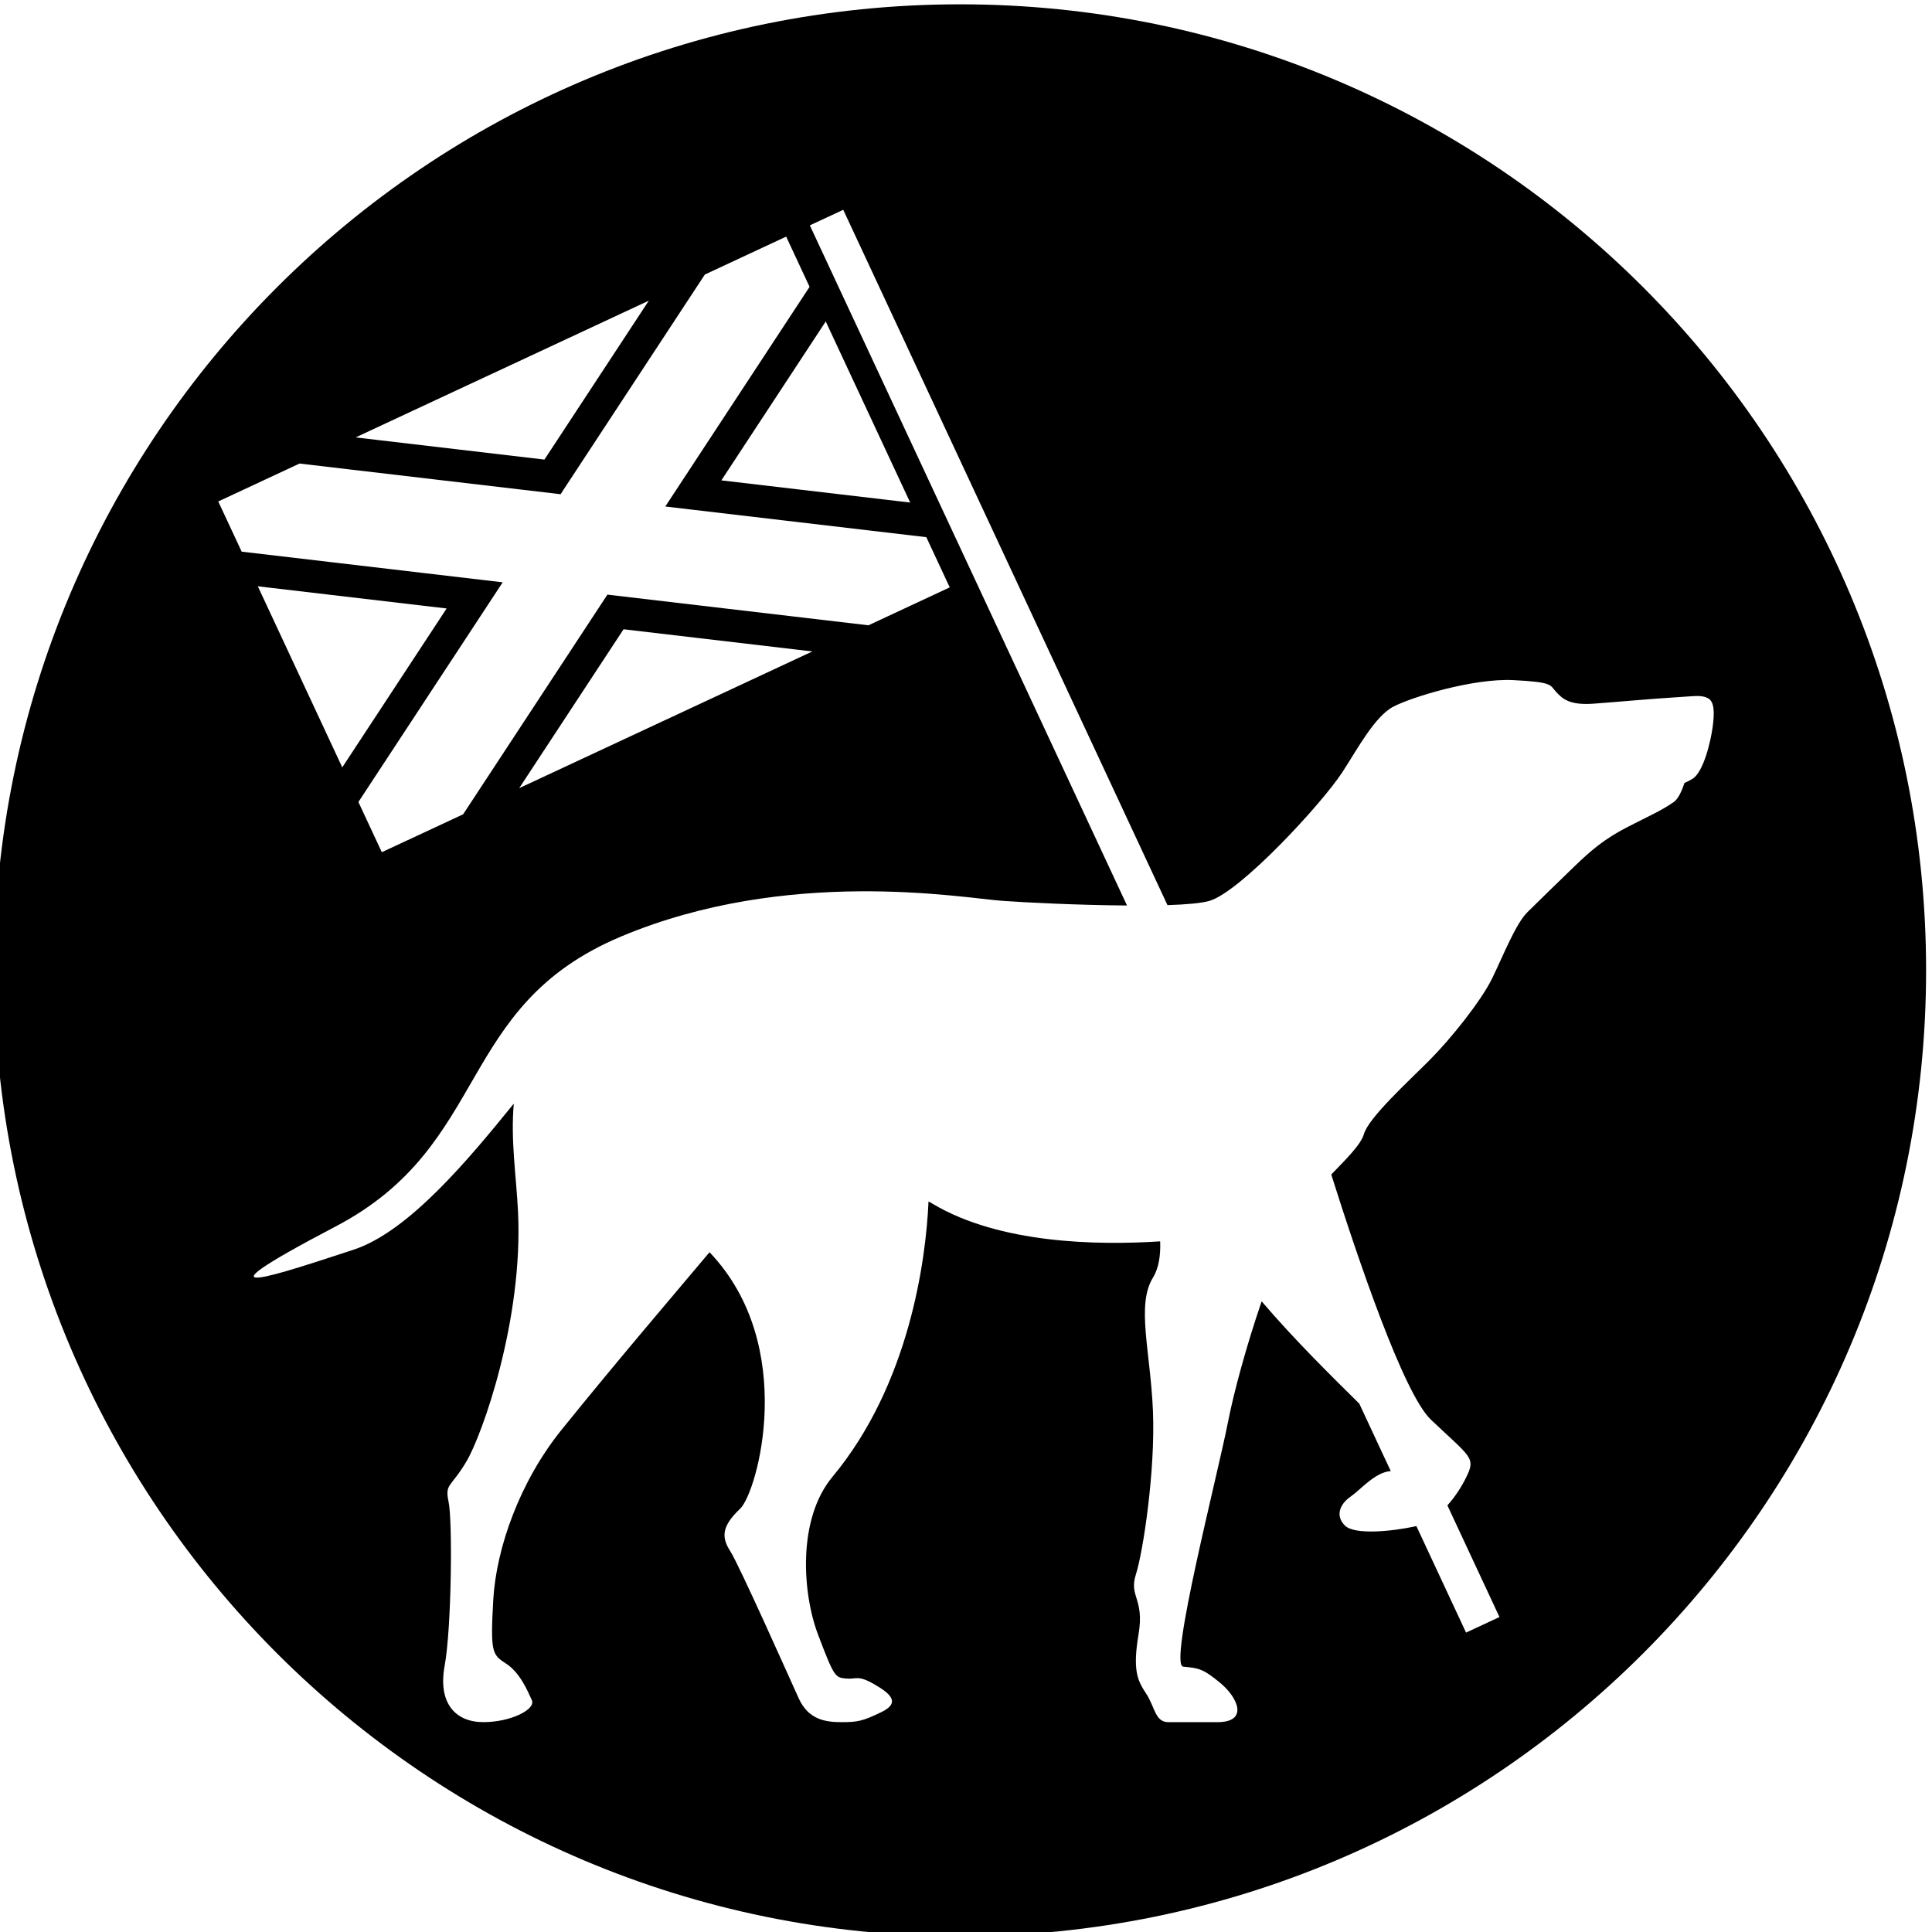
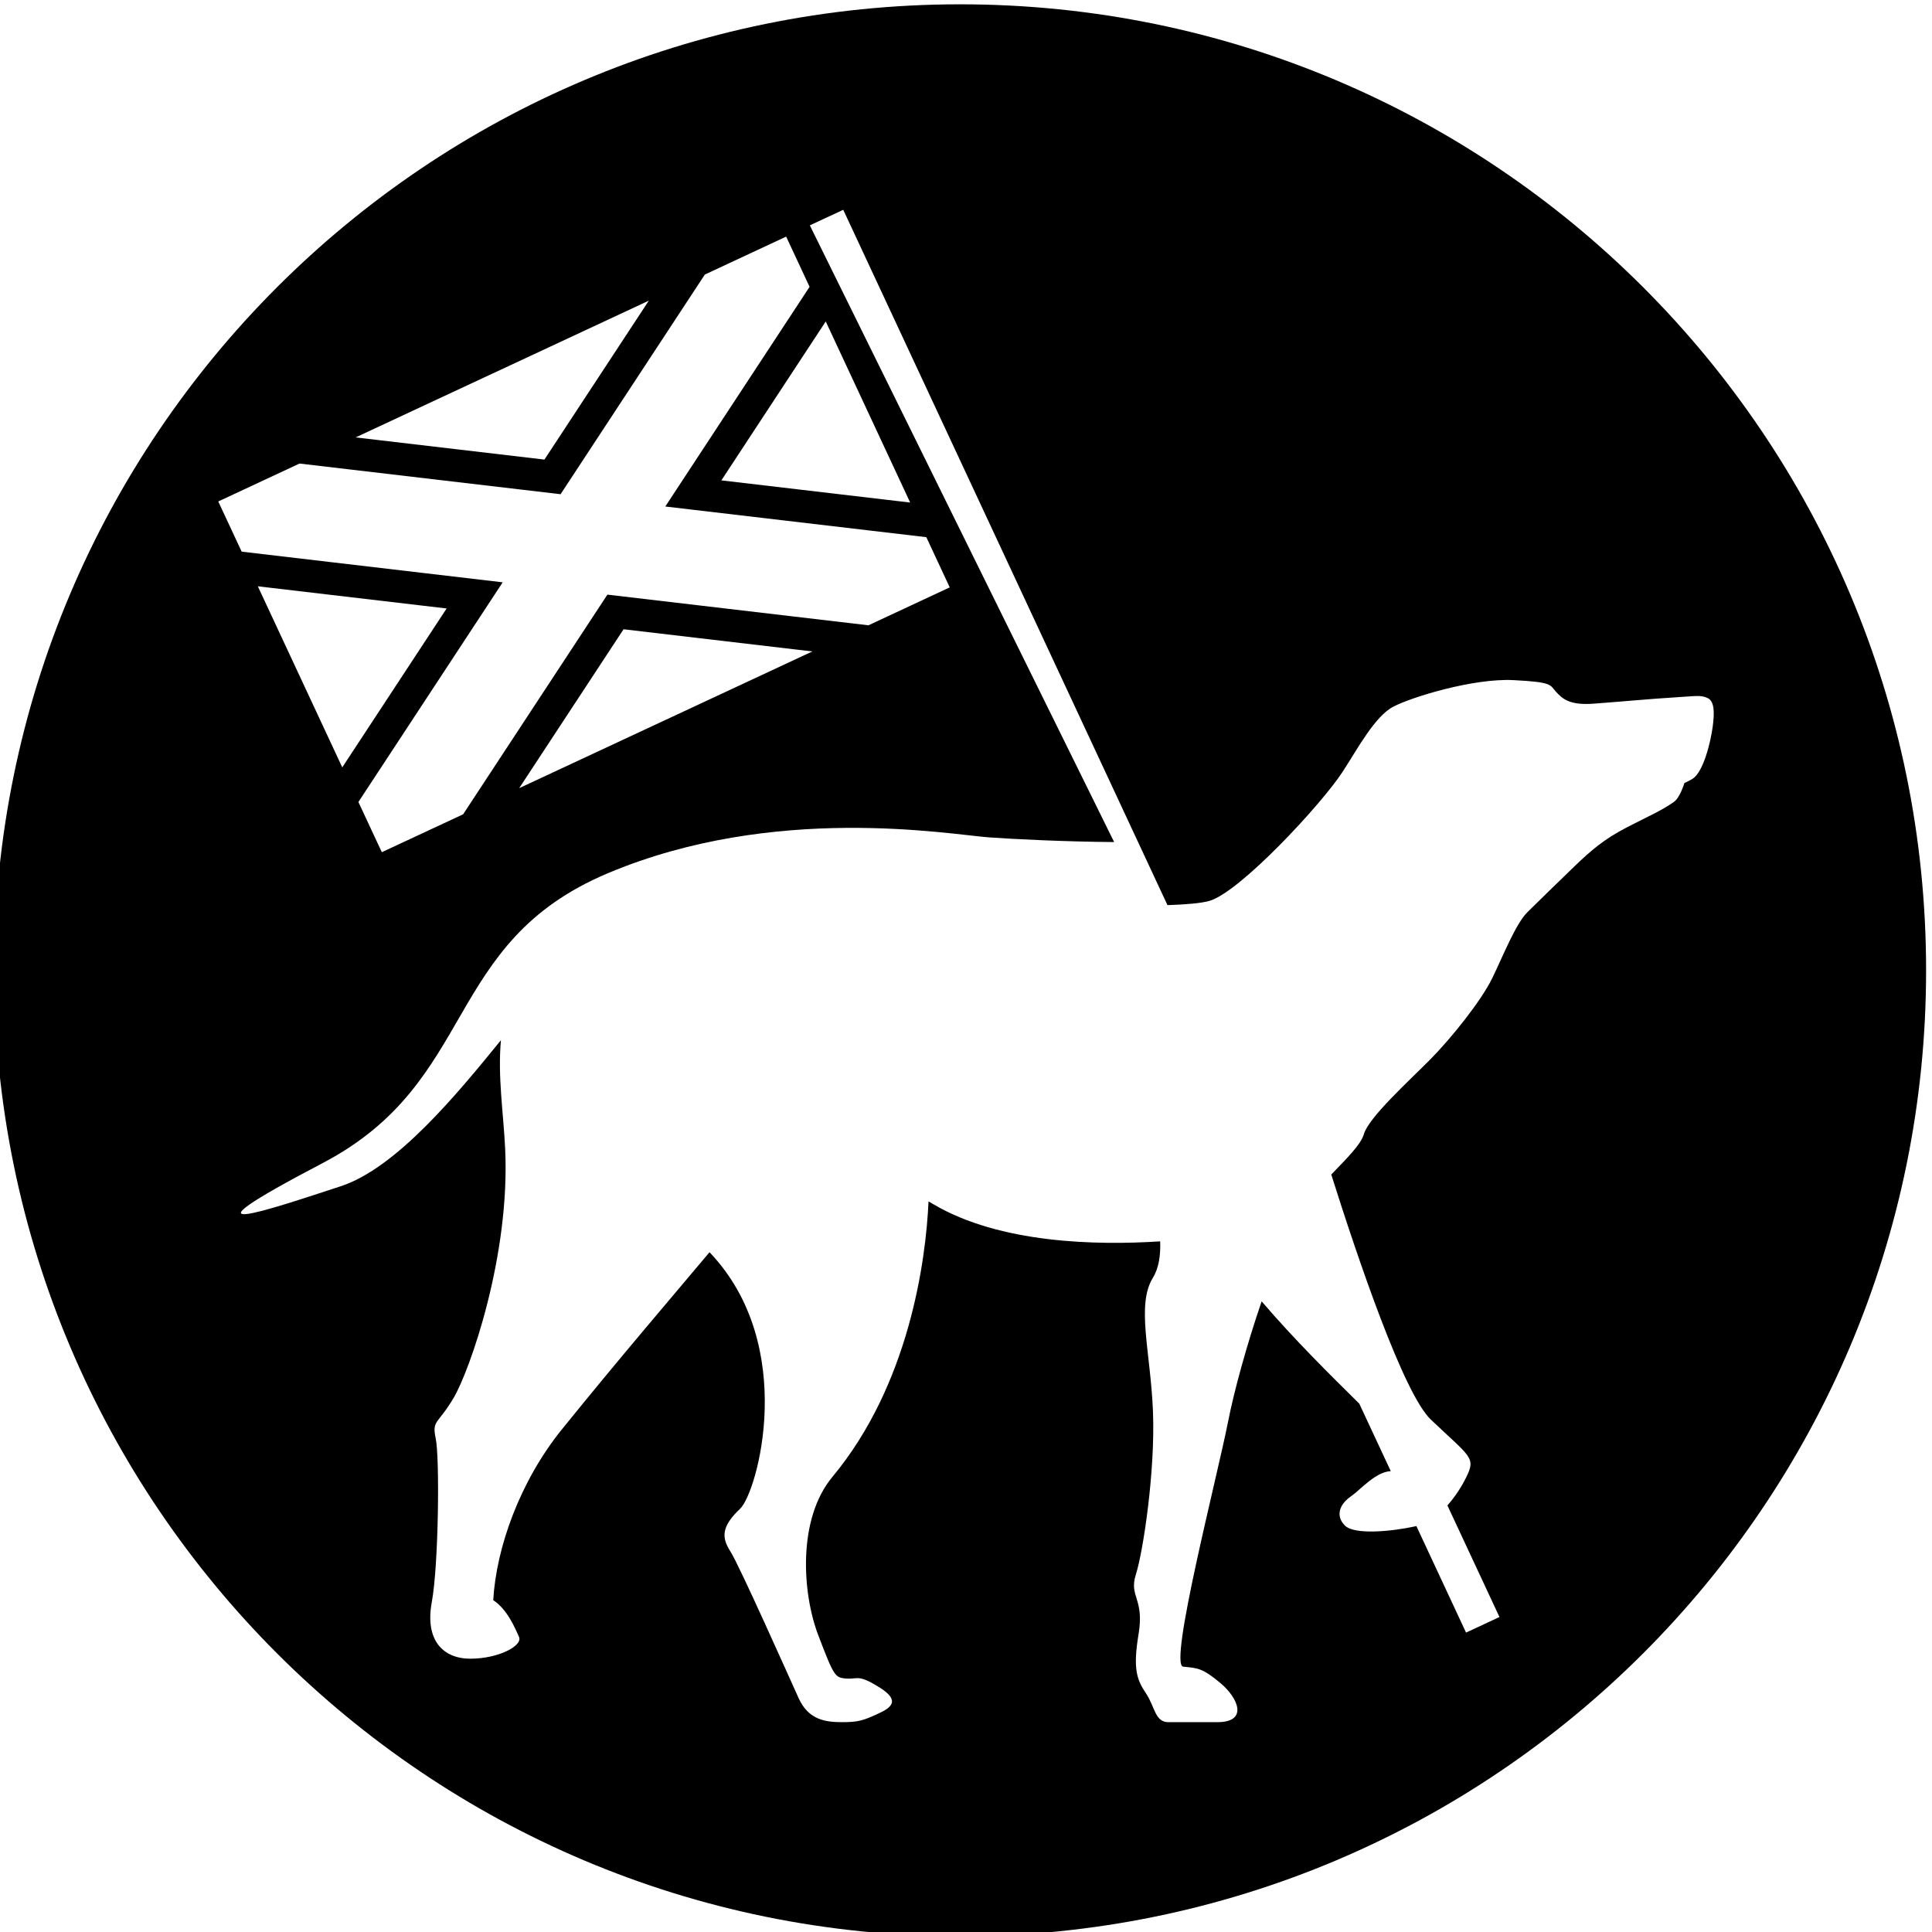
<svg xmlns="http://www.w3.org/2000/svg" version="1.1" id="Layer_1" x="0px" y="0px" width="180px" height="180px" viewBox="0 0 180 180" enable-background="new 0 0 180 180" xml:space="preserve">
-   <path d="M89.45,0.402c-49.707,0-90,40.292-90,89.999s40.294,90.001,90,90.001c49.705,0,90-40.295,90-90.001  S139.154,0.402,89.45,0.402z M60.448,28.013l-9.724,14.805l-17.592-2.066L60.448,28.013z M20.334,46.719l7.574-3.531l24.319,2.857  l13.443-20.467l7.575-3.532l2.181,4.678L61.984,47.19l24.319,2.857l2.182,4.679l-7.575,3.531L56.591,55.4L43.148,75.867  l-7.575,3.531l-2.181-4.678l13.443-20.467l-24.319-2.857L20.334,46.719z M76.932,29.95l7.868,16.871l-17.592-2.066L76.932,29.95z   M75.687,60.694L48.372,73.431l9.724-14.804L75.687,60.694z M31.888,71.494l-7.867-16.87l17.591,2.066L31.888,71.494z   M157.683,72.564c-0.203,0.126-0.459,0.257-0.749,0.387c-0.262,0.797-0.592,1.493-0.992,1.772c-1.171,0.818-2.299,1.291-4.381,2.365  c-2.084,1.075-3.344,2.154-4.864,3.62c-1.521,1.468-3.292,3.193-4.384,4.271c-1.093,1.079-2.229,3.976-3.276,6.138  c-1.048,2.162-3.898,5.696-5.84,7.647c-1.941,1.952-5.682,5.354-6.126,6.898c-0.283,0.981-1.613,2.283-3.041,3.767  c2.471,7.822,6.734,20.415,9.279,22.833c3.747,3.559,4.221,3.511,3.274,5.415c-0.429,0.866-1.021,1.787-1.733,2.577l4.851,10.401  l-3.113,1.45l-4.63-9.928c-0.046,0.011-0.09,0.027-0.136,0.036c-2.092,0.456-5.622,0.822-6.524-0.083s-0.493-1.995,0.573-2.723  c0.857-0.587,2.278-2.279,3.702-2.345l-2.933-6.288c-2.549-2.522-6.027-5.933-9.096-9.53c-1.414,4.115-2.599,8.497-3.121,11.176  c-1.004,5.126-5.575,22.72-4.189,22.859c1.385,0.138,1.801,0.138,3.463,1.523c1.663,1.386,2.634,3.648-0.277,3.648  c-2.908,0-3.324,0-4.571,0c-1.246,0-1.246-1.432-2.078-2.679c-0.831-1.247-1.248-2.217-0.692-5.541  c0.554-3.325-0.921-3.464-0.253-5.542c0.669-2.078,1.821-9.662,1.591-15.223c-0.229-5.558-1.57-9.88,0-12.429  c0.551-0.894,0.721-2.106,0.673-3.382c-5.932,0.385-14.933,0.201-21.129-3.458c-0.153-0.09-0.302-0.174-0.454-0.261  c-0.245,5.53-1.804,17.071-8.954,25.663c-3.279,3.943-2.807,10.844-1.329,14.723c1.477,3.879,1.57,3.972,2.586,4.064  c1.016,0.091,1.072-0.37,2.679,0.555c1.607,0.923,2.349,1.741,0.63,2.571c-1.718,0.833-2.202,0.938-3.68,0.938  c-1.478,0-3.102-0.185-4.025-2.217c-0.924-2.032-5.544-12.413-6.375-13.706c-0.831-1.292-0.831-2.308,0.923-3.97  c1.578-1.497,5.458-15.175-2.859-23.889c-3.59,4.277-8.377,9.849-13.778,16.534c-3.879,4.804-6.096,10.992-6.373,15.887  c-0.277,4.895-0.092,5.08,1.2,5.91c1.293,0.832,2.033,2.587,2.401,3.417c0.37,0.833-1.938,2.033-4.526,2.033  c-2.585,0-4.248-1.755-3.601-5.264c0.646-3.511,0.739-13.486,0.369-15.24c-0.369-1.756,0.185-1.294,1.663-3.788  c1.478-2.494,5.299-13.218,4.802-23.273c-0.167-3.386-0.696-6.634-0.393-10.059c-4.099,5.043-9.751,11.92-14.939,13.612  c-6.65,2.169-16.209,5.451-1.662-2.168c14.546-7.62,11.083-20.504,26.599-27.016s31.726-3.603,35.466-3.326  c2.131,0.158,7.185,0.406,11.669,0.437L75.45,20.997l3.113-1.451l30.208,64.783c1.749-0.058,3.165-0.18,3.91-0.396  c2.863-0.831,10.437-9.005,12.395-12.007c1.41-2.164,3.007-5.187,4.743-6.09c1.734-0.903,7.458-2.657,11.181-2.471  c3.725,0.188,3.377,0.446,3.98,1.098c0.604,0.651,1.252,1.261,3.505,1.096c2.252-0.166,5.416-0.457,7.45-0.579  c2.035-0.122,2.514-0.251,3.162,0.055s0.645,1.377,0.467,2.702C159.384,69.062,158.725,71.919,157.683,72.564z" />
+   <path d="M89.45,0.402c-49.707,0-90,40.292-90,89.999s40.294,90.001,90,90.001c49.705,0,90-40.295,90-90.001  S139.154,0.402,89.45,0.402z M60.448,28.013l-9.724,14.805l-17.592-2.066L60.448,28.013z M20.334,46.719l7.574-3.531l24.319,2.857  l13.443-20.467l7.575-3.532l2.181,4.678L61.984,47.19l24.319,2.857l2.182,4.679l-7.575,3.531L56.591,55.4L43.148,75.867  l-7.575,3.531l-2.181-4.678l13.443-20.467l-24.319-2.857L20.334,46.719z M76.932,29.95l7.868,16.871l-17.592-2.066L76.932,29.95z   M75.687,60.694L48.372,73.431l9.724-14.804L75.687,60.694z M31.888,71.494l-7.867-16.87l17.591,2.066L31.888,71.494z   M157.683,72.564c-0.203,0.126-0.459,0.257-0.749,0.387c-0.262,0.797-0.592,1.493-0.992,1.772c-1.171,0.818-2.299,1.291-4.381,2.365  c-2.084,1.075-3.344,2.154-4.864,3.62c-1.521,1.468-3.292,3.193-4.384,4.271c-1.093,1.079-2.229,3.976-3.276,6.138  c-1.048,2.162-3.898,5.696-5.84,7.647c-1.941,1.952-5.682,5.354-6.126,6.898c-0.283,0.981-1.613,2.283-3.041,3.767  c2.471,7.822,6.734,20.415,9.279,22.833c3.747,3.559,4.221,3.511,3.274,5.415c-0.429,0.866-1.021,1.787-1.733,2.577l4.851,10.401  l-3.113,1.45l-4.63-9.928c-0.046,0.011-0.09,0.027-0.136,0.036c-2.092,0.456-5.622,0.822-6.524-0.083s-0.493-1.995,0.573-2.723  c0.857-0.587,2.278-2.279,3.702-2.345l-2.933-6.288c-2.549-2.522-6.027-5.933-9.096-9.53c-1.414,4.115-2.599,8.497-3.121,11.176  c-1.004,5.126-5.575,22.72-4.189,22.859c1.385,0.138,1.801,0.138,3.463,1.523c1.663,1.386,2.634,3.648-0.277,3.648  c-2.908,0-3.324,0-4.571,0c-1.246,0-1.246-1.432-2.078-2.679c-0.831-1.247-1.248-2.217-0.692-5.541  c0.554-3.325-0.921-3.464-0.253-5.542c0.669-2.078,1.821-9.662,1.591-15.223c-0.229-5.558-1.57-9.88,0-12.429  c0.551-0.894,0.721-2.106,0.673-3.382c-5.932,0.385-14.933,0.201-21.129-3.458c-0.153-0.09-0.302-0.174-0.454-0.261  c-0.245,5.53-1.804,17.071-8.954,25.663c-3.279,3.943-2.807,10.844-1.329,14.723c1.477,3.879,1.57,3.972,2.586,4.064  c1.016,0.091,1.072-0.37,2.679,0.555c1.607,0.923,2.349,1.741,0.63,2.571c-1.718,0.833-2.202,0.938-3.68,0.938  c-1.478,0-3.102-0.185-4.025-2.217c-0.924-2.032-5.544-12.413-6.375-13.706c-0.831-1.292-0.831-2.308,0.923-3.97  c1.578-1.497,5.458-15.175-2.859-23.889c-3.59,4.277-8.377,9.849-13.778,16.534c-3.879,4.804-6.096,10.992-6.373,15.887  c1.293,0.832,2.033,2.587,2.401,3.417c0.37,0.833-1.938,2.033-4.526,2.033  c-2.585,0-4.248-1.755-3.601-5.264c0.646-3.511,0.739-13.486,0.369-15.24c-0.369-1.756,0.185-1.294,1.663-3.788  c1.478-2.494,5.299-13.218,4.802-23.273c-0.167-3.386-0.696-6.634-0.393-10.059c-4.099,5.043-9.751,11.92-14.939,13.612  c-6.65,2.169-16.209,5.451-1.662-2.168c14.546-7.62,11.083-20.504,26.599-27.016s31.726-3.603,35.466-3.326  c2.131,0.158,7.185,0.406,11.669,0.437L75.45,20.997l3.113-1.451l30.208,64.783c1.749-0.058,3.165-0.18,3.91-0.396  c2.863-0.831,10.437-9.005,12.395-12.007c1.41-2.164,3.007-5.187,4.743-6.09c1.734-0.903,7.458-2.657,11.181-2.471  c3.725,0.188,3.377,0.446,3.98,1.098c0.604,0.651,1.252,1.261,3.505,1.096c2.252-0.166,5.416-0.457,7.45-0.579  c2.035-0.122,2.514-0.251,3.162,0.055s0.645,1.377,0.467,2.702C159.384,69.062,158.725,71.919,157.683,72.564z" />
</svg>